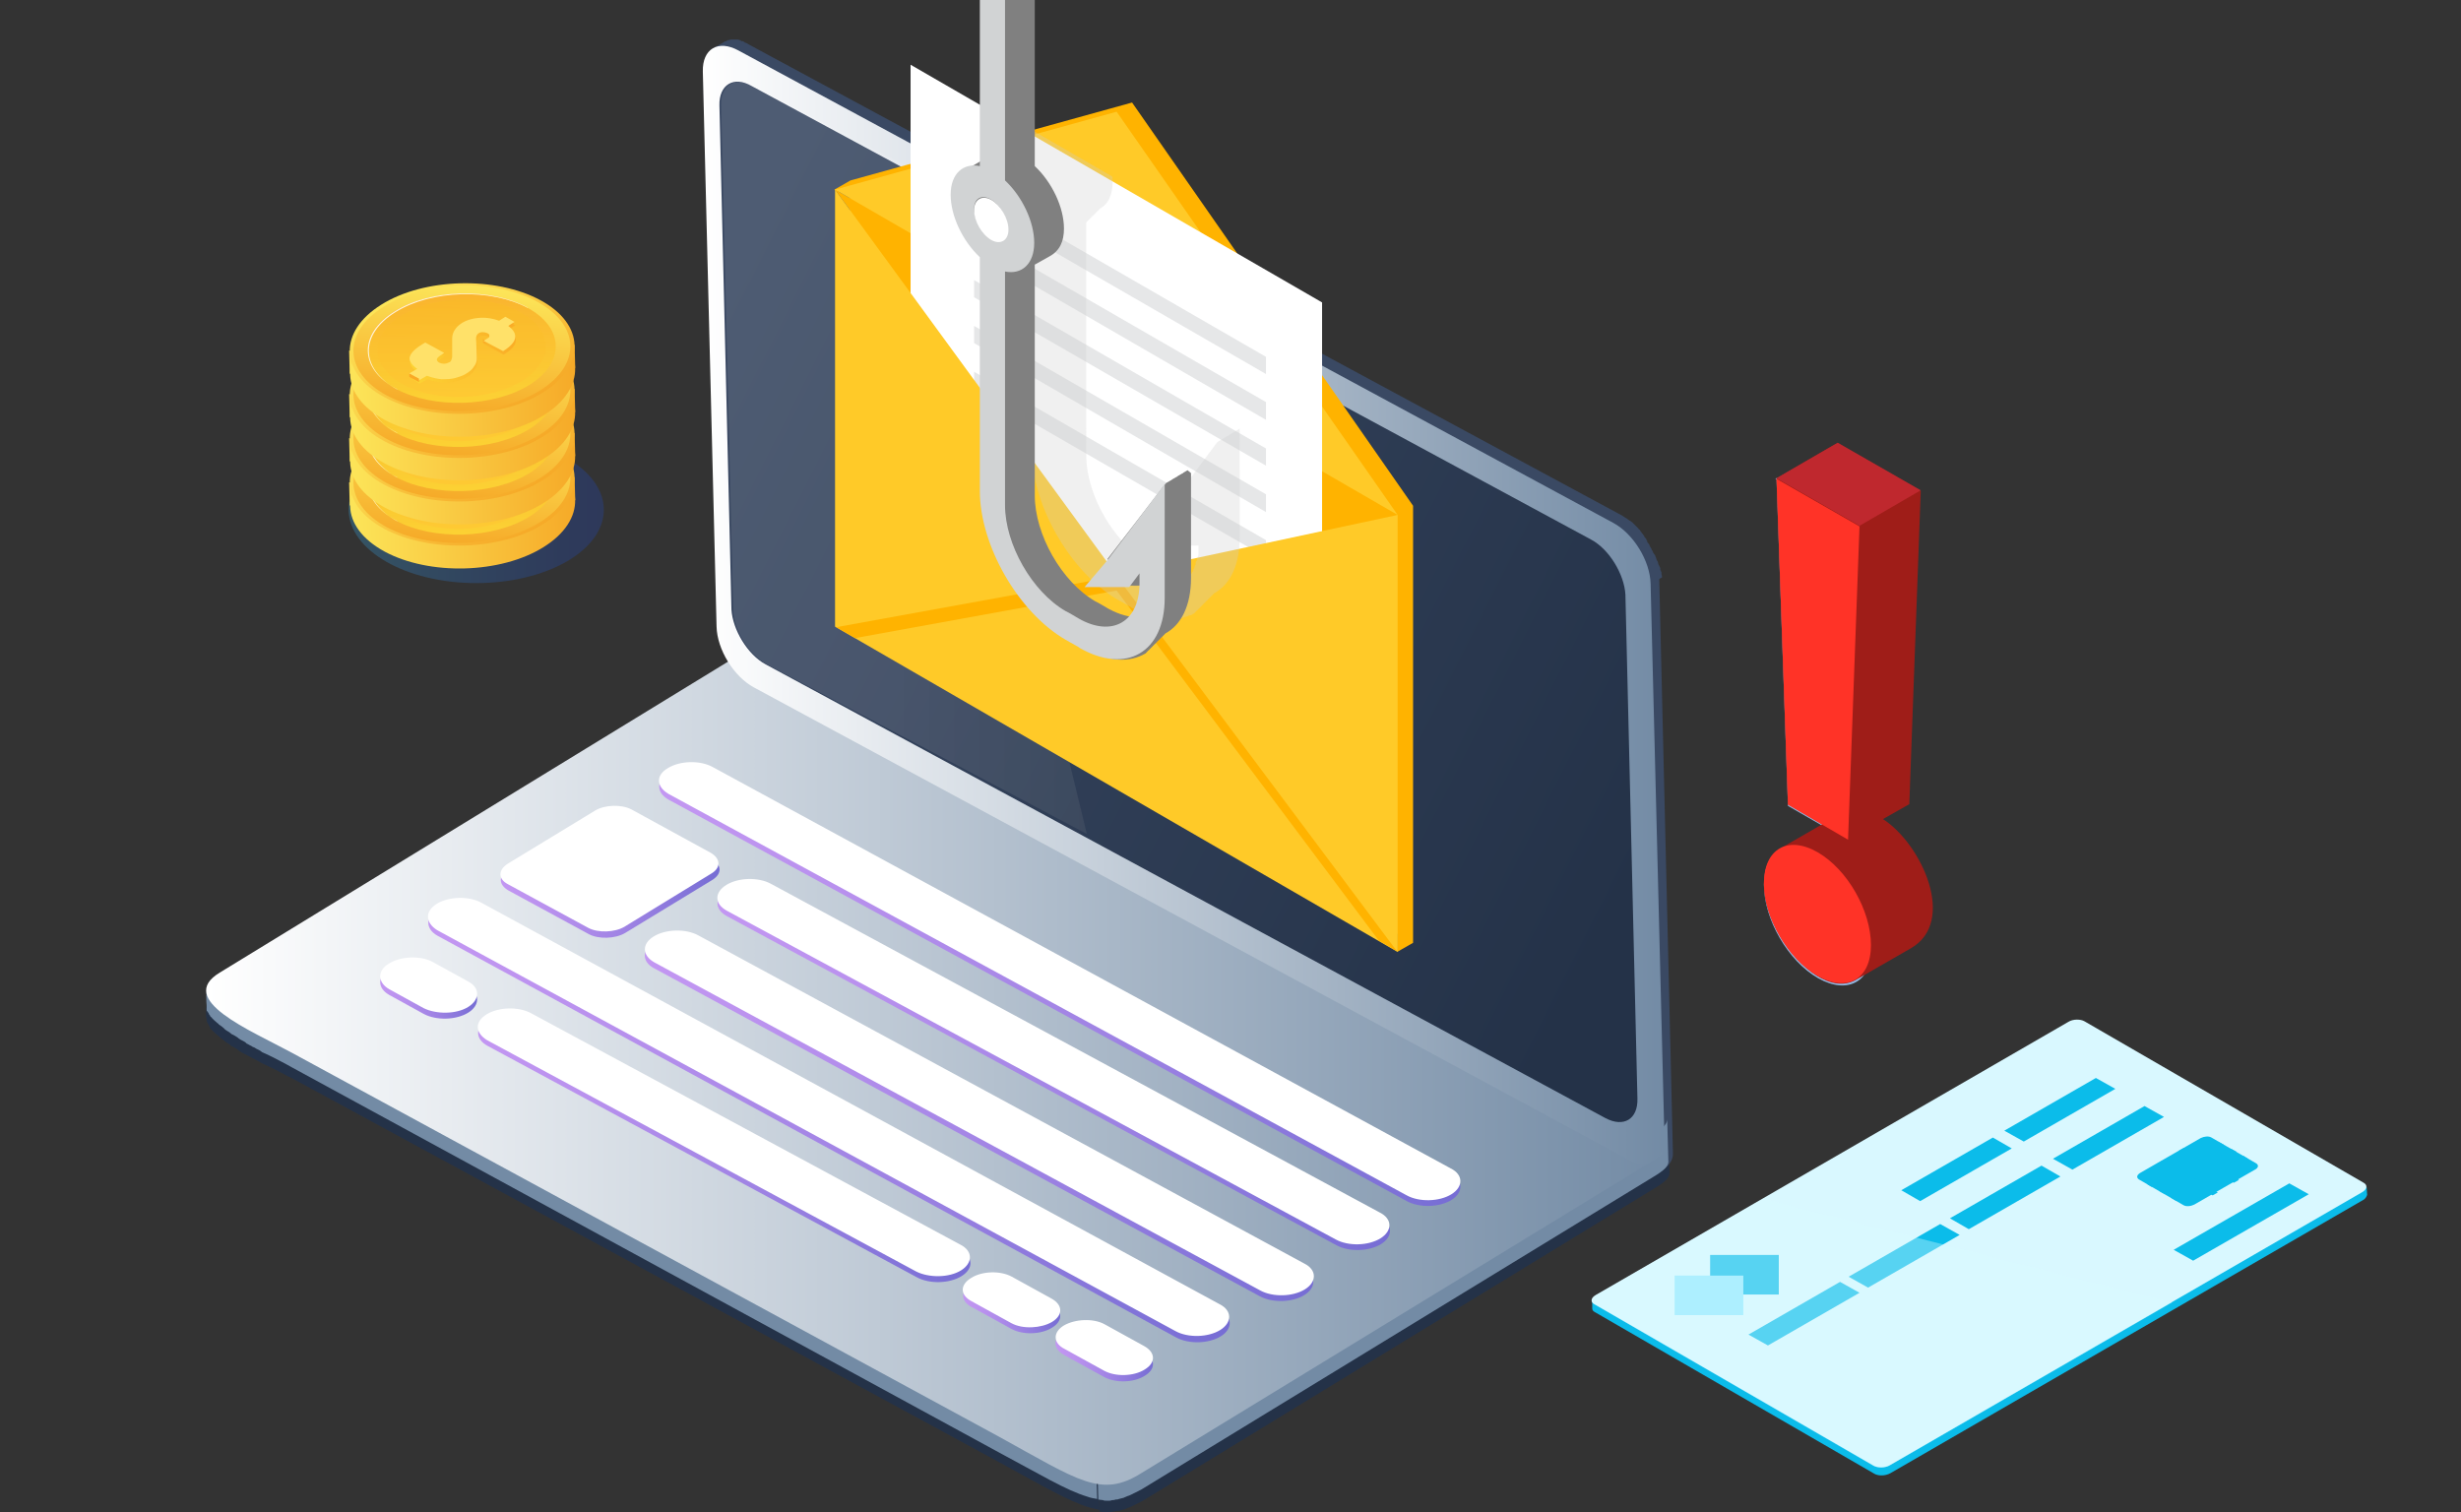
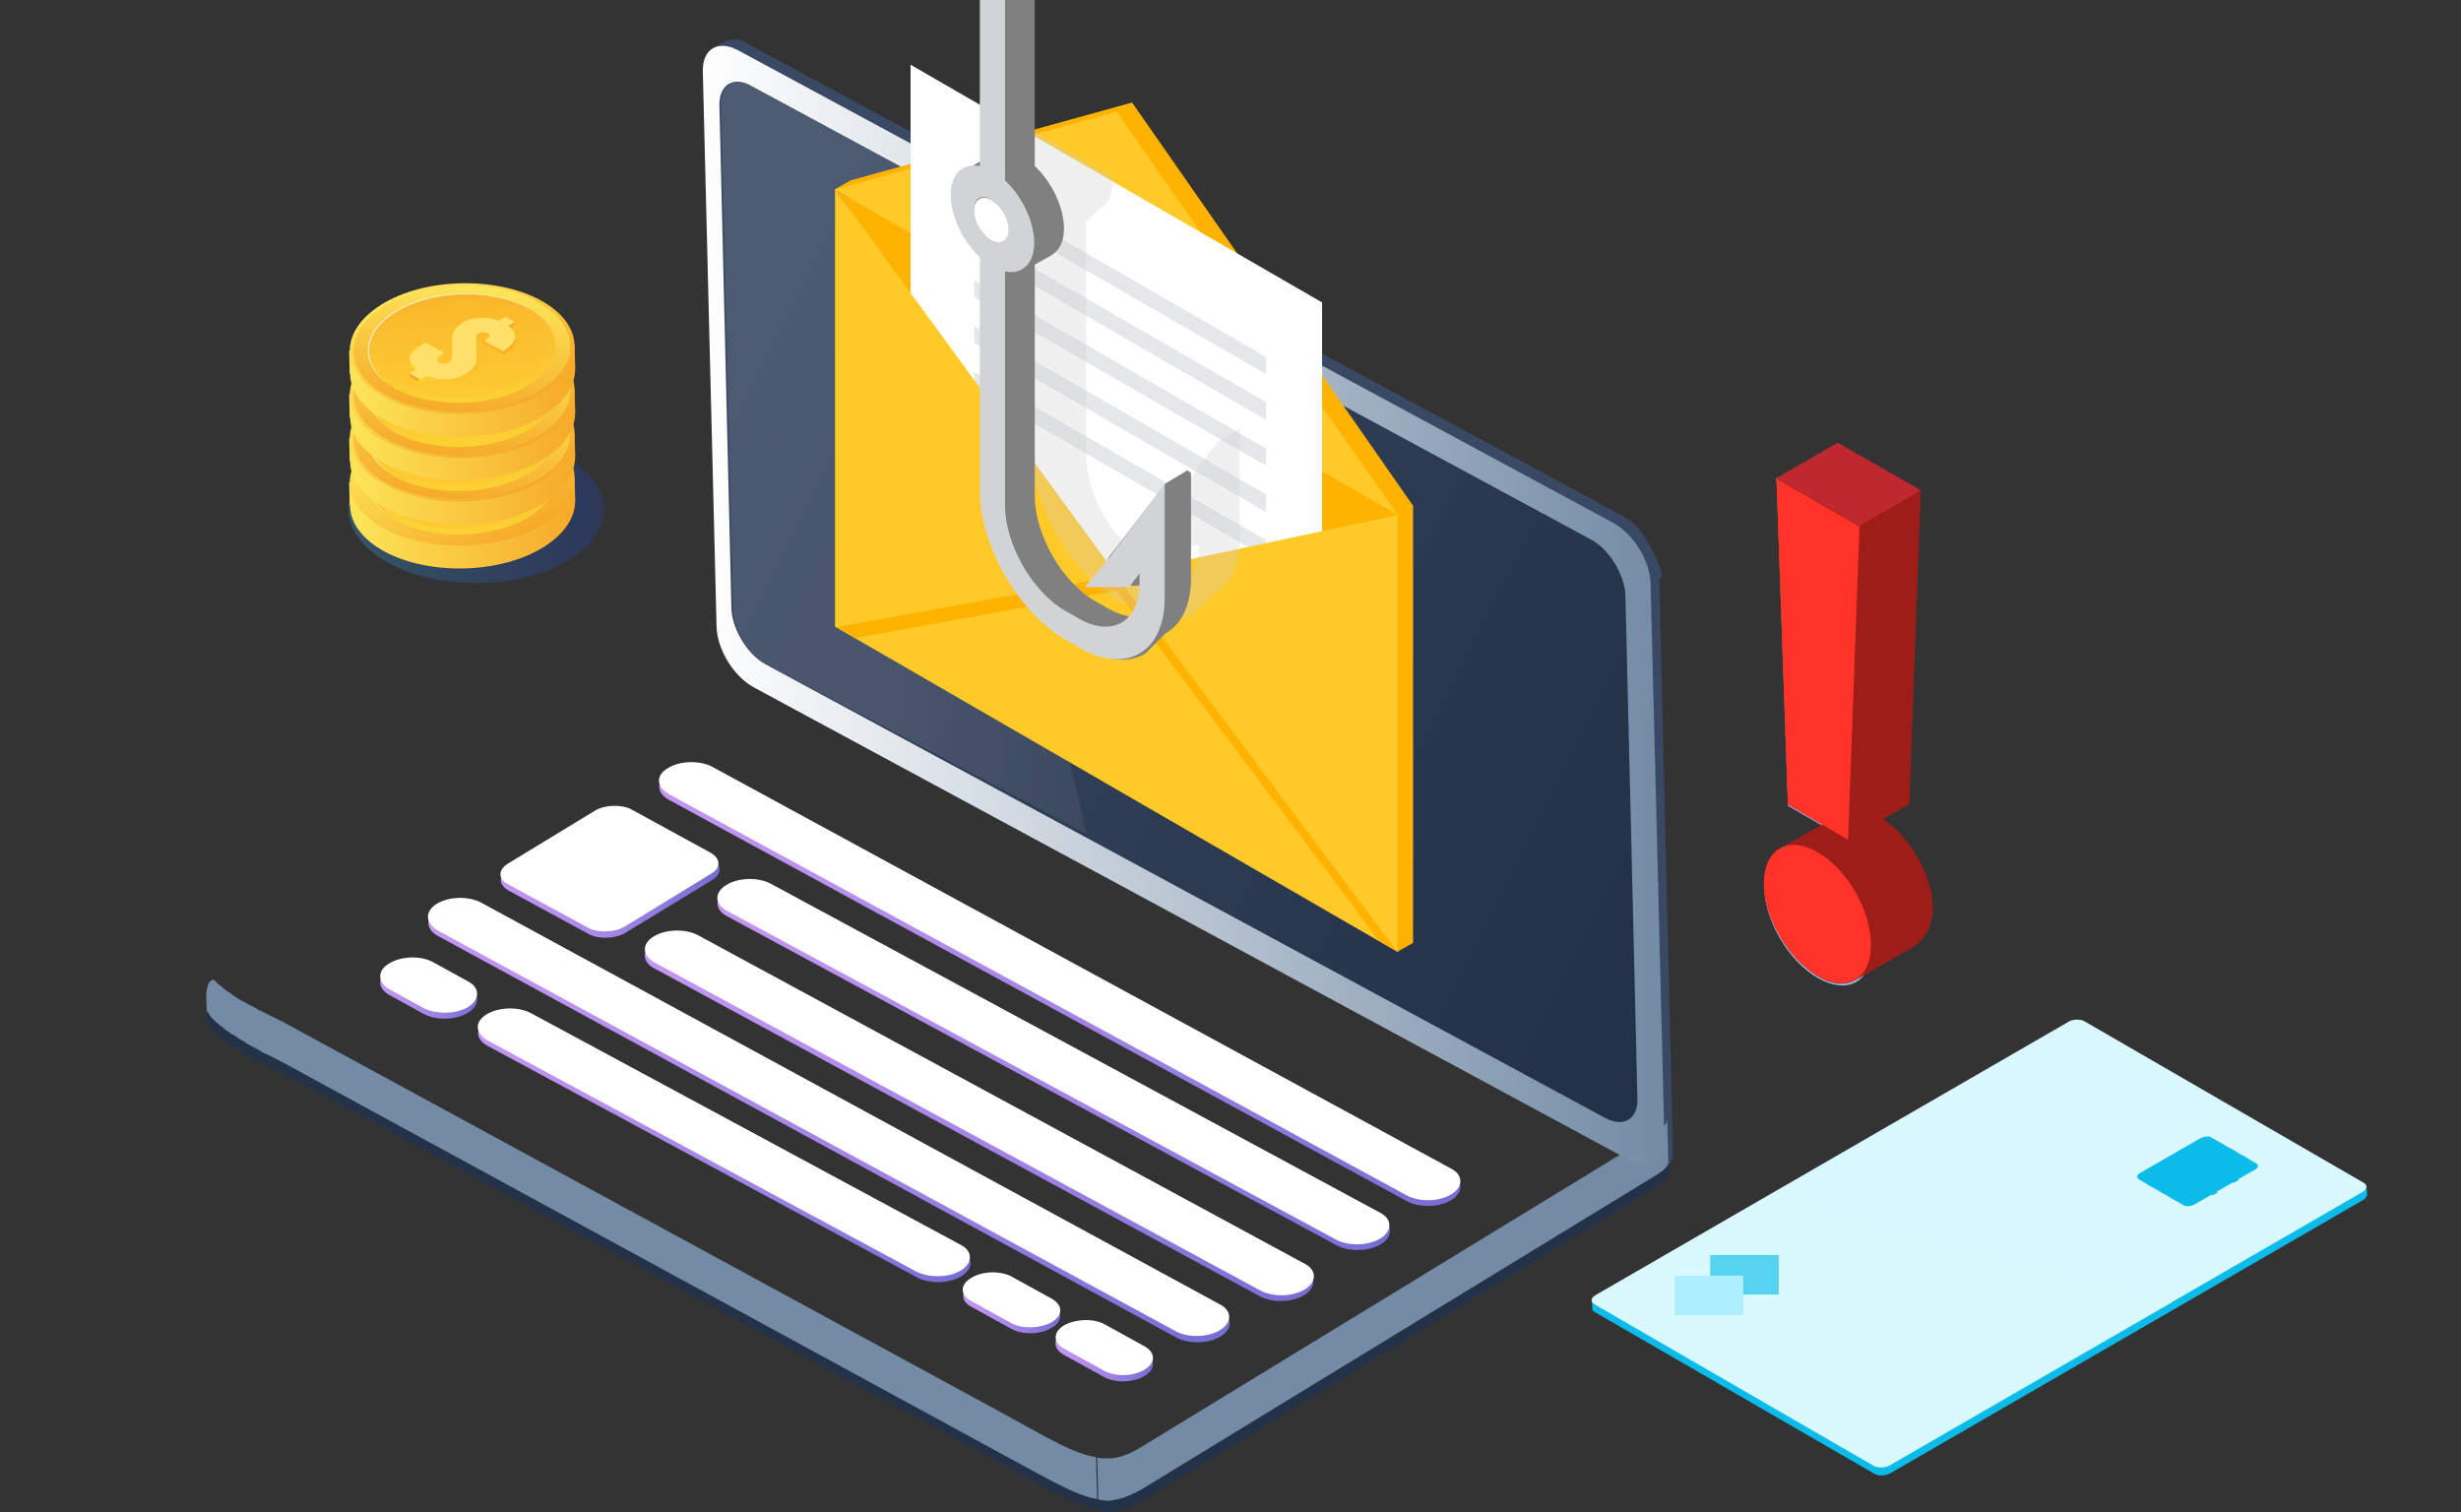
<svg xmlns="http://www.w3.org/2000/svg" width="498" height="306" fill="none">
  <rect width="100%" height="100%" fill="#333333" stroke="none" />
  <g clip-path="url(#clip0_7_8908)">
    <path fill-rule="evenodd" clip-rule="evenodd" d="M359.493 97.016l-.231-.116.231-.116v-.116l.116.116 12.045-6.954 16.793 9.62-12.045 6.955-2.316 63.75-12.277-7.071-2.316-66.068zm19.341 94.582c0-7.071-4.864-15.532-10.886-18.893-6.139-3.478-11.003-.696-11.003 6.375 0 6.954 4.864 15.416 11.003 18.893 6.022 3.361 10.886.695 10.886-6.375z" fill="#91B8E2" />
    <path d="M43.55 200.523l.695.695s.115 0 .115.116c.348.348.695.464 1.043.811l.116.116c.347.348.81.58 1.158.928 0 0 .115 0 .115.116.464.347.927.579 1.39.927.463.348.927.579 1.39.811.116.116.116.116.232.116.694.464 1.505.811 2.2 1.275h.116c.347.232.81.464 1.158.696.927.463 1.737.927 2.548 1.275.347.115.579.347.926.463.116.116.116.116.232.116.347.116.695.348.927.464.115 0 .115.116.115.116.348.116.695.347.927.463l143.146 77.543c8.57 4.637 13.782 7.882 18.067 9.041.695.232 1.39.348 1.969.464l.347 8.461c-.695-.116-1.39-.347-1.969-.463-4.285-1.275-9.612-4.405-18.067-9.041l-143.03-77.659c-.347-.232-.695-.348-1.158-.58-1.506-.811-3.243-1.738-5.096-2.55-.116-.116-.347-.116-.579-.348l-.695-.347c-.231-.116-.463-.348-.695-.348-.115-.116-.231-.116-.347-.232-.347-.116-.58-.348-.927-.463-.115 0-.115-.116-.115-.116h-.116c-.464-.232-.927-.464-1.39-.812l-.116-.116c-.463-.347-.926-.579-1.39-.811-.115 0-.115-.116-.115-.116-.348-.348-.811-.464-1.158-.811-.116 0-.116-.116-.116-.116-.348-.232-.695-.58-1.043-.812l-.115-.115s0-.116-.116-.116c-.232-.116-.348-.348-.58-.464l-.115-.116-.463-.464-.116-.115s0-.116-.116-.116l-.116-.116c-.116-.116-.116-.116-.116-.232-.115-.116-.115-.116-.115-.232s-.116-.116-.116-.116v-.116c-.116-.232-.232-.347-.348-.579v-.116c-.116-.116-.116-.232-.116-.348v-.232c0-.116 0-.232-.115-.347v-.116.116c-.116-5.68 1.737-5.564 1.853-5.332z" fill="#243248" />
    <path d="M223.291 297.307c.232 0 .463 0 .695.116h1.274c.231-.116.463-.116.579-.116.231-.116.463-.116.695-.116.347-.116.579-.116.926-.232.348-.116.811-.347 1.158-.463.811-.348 1.622-.696 2.432-1.275l102.496-62.591c2.548-1.507 4.053-2.55 4.053-3.825.116 2.782.116 5.563.232 8.461.116 1.275-1.506 2.318-4.054 3.825l-102.495 62.591c-.926.464-1.737.927-2.548 1.275-.463.116-.81.348-1.158.464-.347.115-.579.116-.811.231-.231.116-.463.116-.695.116-.231 0-.463.116-.694.116-.232 0-.348 0-.579.116h-1.39c-.348 0-.695-.116-.927-.116l-.347-8.461c.579-.232.811-.232 1.158-.116z" fill="#243248" />
    <path d="M43.318 198.321c.348.231.463.463.695.695l.116.116c.347.232.695.464 1.042.811.116 0 .116.116.116.116.347.348.81.58 1.158.812 0 0 .116 0 .116.116.463.347.926.579 1.39.927.463.348.926.579 1.39.811.115 0 .115.116.231.116.695.464 1.506.811 2.2 1.159 0 0 .116 0 .116.116.348.232.811.464 1.158.58.927.463 1.738.927 2.548 1.275.348.116.58.347.927.463.116.116.116.116.231.116.348.116.695.348.927.464.116 0 .116.116.116.116.347.116.695.347.926.463l143.031 77.775c8.57 4.637 13.781 7.882 18.067 9.041.694.232 1.389.348 1.968.464l.232 8.461c-.695-.116-1.39-.232-1.969-.463-4.285-1.275-9.612-4.521-18.067-9.041L59.185 216.055c-.348-.232-.695-.348-1.043-.58-1.505-.811-3.243-1.738-5.096-2.55-.115-.116-.347-.232-.463-.348l-.695-.347c-.231-.116-.463-.348-.695-.348-.115-.116-.231-.116-.347-.232-.347-.116-.58-.348-.927-.463l-.115-.116-.116-.116c-.463-.348-.927-.464-1.39-.812l-.116-.116c-.463-.347-.926-.579-1.39-.811l-.115-.116c-.348-.348-.811-.463-1.158-.811-.116 0-.116-.116-.116-.116-.348-.348-.695-.58-1.043-.811 0 0-.115 0-.115-.116 0 0 0-.116-.116-.116-.232-.116-.348-.348-.58-.464 0-.116-.115-.116-.115-.116l-.463-.463-.116-.116c0-.116 0-.116-.116-.116l-.116-.116c-.116-.116-.116-.116-.116-.232l-.115-.116c0-.116-.116-.116-.116-.116v-.116c-.116-.232-.232-.347-.348-.579v.116c-.115-.116-.115-.232-.115-.348v-.811c-.464-5.564 1.39-5.332 1.505-5.216z" fill="#738BA5" />
    <path d="M332.619 232.514l-2.779-112.316 5.906-3.594 2.78 116.721c.116 1.97-1.737 3.361-2.78 3.941-1.158.695-.463-2.434-1.389-1.971 1.505-.811-1.622-.579-1.738-2.781z" fill="#3A4963" />
    <path d="M223.062 295.105h1.969c.231 0 .463-.116.579-.116.231 0 .463-.116.695-.116.347-.116.579-.116.81-.232.348-.116.811-.348 1.274-.464.811-.347 1.622-.811 2.432-1.275l102.496-62.591c2.548-1.506 4.053-2.55 4.053-3.825.116 2.782.116 5.564.232 8.462.116 1.275-1.506 2.318-4.054 3.825l-102.495 62.591c-.926.463-1.737.927-2.548 1.275-.463.116-.811.347-1.158.463-.347.116-.579.116-.927.232-.231.116-.463.116-.694.116-.232.116-.464.116-.579.116-.232 0-.348.116-.58.116h-.694c-.232 0-.464 0-.695-.116-.348 0-.695-.116-.927-.116l-.231-8.461c.463 0 .694.116 1.042.116z" fill="#738BA5" />
-     <path d="M44.476 196.814c-9.034 5.447 6.254 11.707 14.592 16.227l143.03 77.659c16.214 8.925 20.731 12.518 28.838 7.418l102.495-62.591c7.181-4.404 6.023-4.984-14.592-16.227l-143.03-77.775c-16.678-9.041-20.731-12.402-28.838-7.418L44.476 196.814z" fill="url(#paint0_linear_7_8908)" />
    <path d="M144.424 12.055c-.116-.116-.348-.116-.463-.116-.116 0-.232-.116-.348-.116-.116 0-.231-.116-.347-.116-.116 0-.232-.116-.348-.116-.116 0 1.043-1.507.927-1.507-.116 0 2.548-1.506 2.548-1.506.116-.116.231-.116.347-.232h.232l.116-.116c.115 0 .115-.116.231-.116h.232c.116-.116.347-.116.463-.116h1.274c.116 0 .116 0 .348.116h.115c.116 0 .116 0 .116.116.116.116.348.116.463.116.116 0 .116.116.232.116l.116.116c.347.116.579.231.926.463l176.617 95.277c.231.116.463.348.695.464.115 0 .115.116.231.116.116.116.348.232.463.348.116.116.116.116.232.116.116.116.347.231.463.347l.232.232.116.116.116.116.463.464.116.116.115.115c.116.116.116.232.348.348.116.116.116.116.116.232l.116.116c.115.116.115.232.231.348l.116.116c.116.115.116.231.232.347.115.116.115.116.115.232 0 0 0 .116.116.116.116.232.348.348.348.58 0 0 0 .115.115.115v.232c.116.116.232.348.348.464.116.116.116.116.116.232s.116.116.116.232c0 .115.115.115.115.231.116.116.232.348.232.464 0 0 0 .116.116.116.116.232.116.464.347.695 0 .116.116.116.116.116 0 .116.116.116.116.232s.116.232.116.348c.115.116.115.232.115.348 0 .115.116.115.116.231s.116.116.116.232c.116.116.116.232.116.348 0 .116.116.232.116.348 0 .116 0 .116.116.116 0 .115 0 .115.115.347.116.116.116.348.116.58 0 .116 0 .116.116.116 0 .116 0 .232.116.347v.232c0 .348.116.464.116.812l-5.907 3.593c0-.348 0-.464-.116-.812v-.347c0-.116-.116-.348-.116-.464-.115-.232-.115-.348-.115-.579 0-.116-.116-.348-.116-.348 0-.116-.116-.232-.116-.348-.116-.116-.116-.348-.116-.464 0-.115-.116-.231-.116-.347-.115-.232-.115-.348-.231-.58 0-.116-.116-.116-.116-.232-.116-.347-.232-.463-.347-.811 0 0 0-.116-.116-.116l-.348-.695c-.116-.116-.116-.116-.116-.232l-.347-.696c-.116 0-.116-.116-.116-.116-.116-.231-.347-.463-.463-.695-.116-.116-.116-.116-.116-.232-.116-.116-.232-.348-.347-.463l-.232-.232c-.116-.116-.232-.348-.347-.348l-.348-.348-.347-.347-.464-.464-.347-.348-.232-.232c-.115-.116-.347-.231-.463-.347l-.231-.232c-.116-.116-.348-.232-.464-.348-.116-.116-.116-.116-.231-.116-.232-.116-.464-.348-.695-.463l-176.848-95.51c-.348-.115-.579-.347-.927-.463h-.347z" fill="#3A4963" />
    <path d="M149.402 10.2c-4.053-2.202-7.296-.347-7.18 4.289l2.779 112.316c.116 4.636 3.475 10.084 7.528 12.286l177.08 95.625c4.053 2.202 7.296-.463 7.18-5.1l-2.779-111.504c-.116-4.637-3.475-10.084-7.528-12.287L149.402 10.2z" fill="url(#paint1_linear_7_8908)" />
    <path d="M152.067 17.387l169.899 91.8c3.706 1.97 6.717 7.07 6.949 11.127l2.432 102c.116 4.173-2.78 5.911-6.486 3.941l-169.899-91.8c-3.706-1.971-6.717-7.071-6.949-11.127l-2.432-102c-.115-4.173 2.896-6.028 6.486-3.941z" fill="url(#paint2_linear_7_8908)" />
    <path d="M215.301 269.489c2.201-1.391 5.907-1.507 8.223-.232l7.991 4.405c2.316 1.275 2.432 3.361.116 4.752-2.201 1.391-5.907 1.507-8.223.232l-7.991-4.405c-2.432-1.275-2.432-3.477-.116-4.752z" fill="url(#paint3_linear_7_8908)" />
    <path d="M196.538 259.753c2.201-1.391 5.907-1.507 8.223-.232l7.991 4.404c2.317 1.275 2.433 3.362.116 4.753-2.2 1.391-5.906 1.506-8.223.231l-7.991-4.404c-2.316-1.159-2.316-3.361-.116-4.752z" fill="url(#paint4_linear_7_8908)" />
    <path d="M102.847 176.066l17.719-10.779c1.969-1.159 5.212-1.275 7.296-.232l16.214 8.809c1.969 1.159 2.085 2.898.116 4.173l-17.719 10.779c-1.969 1.159-5.328 1.275-7.297.232l-16.214-8.809c-2.084-1.159-2.2-3.014-.115-4.173z" fill="url(#paint5_linear_7_8908)" />
    <path d="M135.158 156.593c2.432-1.507 6.485-1.623 9.033-.232l149.4 81.253c2.548 1.275 2.548 3.709.116 5.216-2.432 1.506-6.485 1.622-9.033.231l-149.4-81.252c-2.432-1.391-2.548-3.709-.116-5.216z" fill="url(#paint6_linear_7_8908)" />
    <path d="M88.486 184.18c2.432-1.507 6.485-1.623 9.033-.232l149.4 81.252c2.548 1.275 2.548 3.709.116 5.216-2.432 1.507-6.486 1.623-9.034.232l-149.4-81.252c-2.547-1.391-2.547-3.825-.115-5.216z" fill="url(#paint7_linear_7_8908)" />
    <path d="M147.088 180.239c2.432-1.507 6.486-1.623 9.034-.232l123.226 66.532c2.548 1.275 2.548 3.709.115 5.216-2.432 1.506-6.485 1.622-9.033.231l-123.226-66.531c-2.664-1.391-2.664-3.709-.116-5.216z" fill="url(#paint8_linear_7_8908)" />
    <path d="M98.56 206.434c2.432-1.507 6.485-1.623 9.033-.232l86.861 46.827c2.548 1.391 2.548 3.71.116 5.216-2.432 1.507-6.486 1.623-9.034.232l-86.86-46.827c-2.548-1.391-2.548-3.709-.116-5.216z" fill="url(#paint9_linear_7_8908)" />
    <path d="M132.261 190.671c2.432-1.507 6.486-1.507 9.034-.232l122.531 66.416c2.548 1.275 2.548 3.709.116 5.216-2.432 1.506-6.486 1.622-9.034.231l-122.647-66.415c-2.316-1.275-2.432-3.594 0-5.216z" fill="url(#paint10_linear_7_8908)" />
    <path d="M78.758 196.118c2.432-1.507 6.485-1.623 8.917-.232l6.95 3.825c2.547 1.275 2.547 3.709.115 5.216-2.432 1.507-6.486 1.623-9.033.232l-6.95-3.825c-2.431-1.391-2.431-3.709 0-5.216z" fill="url(#paint11_linear_7_8908)" />
    <path d="M215.301 268.214c2.201-1.275 5.907-1.507 8.223-.232l7.991 4.405c2.317 1.275 2.433 3.361.116 4.752-2.2 1.391-5.906 1.507-8.223.232l-7.991-4.405c-2.316-1.159-2.432-3.361-.116-4.752zm-18.762-9.62c2.201-1.391 5.907-1.507 8.223-.232l7.991 4.404c2.317 1.275 2.432 3.362.116 4.753-2.2 1.275-5.906 1.506-8.223.231l-7.991-4.404c-2.432-1.275-2.432-3.362-.116-4.752zm-93.807-83.803l17.72-10.78c1.968-1.159 5.211-1.275 7.296-.231l16.098 8.809c1.969 1.159 2.085 3.013.116 4.172l-17.604 10.78c-1.969 1.159-5.327 1.275-7.296.232l-16.214-8.809c-2.085-1.044-2.085-2.898-.116-4.173zm32.425-19.357c2.433-1.507 6.486-1.623 9.034-.232l149.4 81.252c2.548 1.275 2.548 3.71.116 5.216-2.432 1.507-6.486 1.623-9.034.232l-149.4-81.252c-2.548-1.507-2.548-3.825-.116-5.216zm-46.788 27.471c2.432-1.507 6.485-1.623 9.033-.232l149.4 81.252c2.548 1.275 2.548 3.709.116 5.216-2.432 1.507-6.486 1.623-9.033.232l-149.4-81.136c-2.433-1.507-2.548-3.825-.116-5.332zm58.601-3.825c2.432-1.507 6.486-1.623 9.033-.232L279.23 245.38c2.547 1.275 2.547 3.709.115 5.215-2.432 1.507-6.485 1.623-9.033.232l-123.226-66.532c-2.548-1.39-2.548-3.709-.116-5.215zm-48.523 26.195c2.432-1.507 6.485-1.622 9.033-.232l86.861 46.828c2.548 1.275 2.548 3.709.116 5.216-2.432 1.506-6.486 1.506-9.034.231l-86.86-46.827c-2.432-1.507-2.548-3.709-.116-5.216zm33.816-15.763c2.432-1.507 6.486-1.623 9.034-.232l122.647 66.416c2.548 1.275 2.548 3.709.116 5.216-2.433 1.506-6.486 1.622-9.034.231l-122.647-66.415c-2.432-1.391-2.548-3.71-.116-5.216zm-53.505 5.447c2.432-1.506 6.485-1.622 8.917-.231l6.95 3.825c2.547 1.275 2.547 3.709.115 5.215-2.432 1.507-6.486 1.507-9.033.232l-6.95-3.825c-2.431-1.391-2.431-3.825 0-5.216z" fill="#fff" />
    <path opacity=".1" d="M152.415 17.387l35.207 18.429 32.312 132.948-64.74-34.309c-3.706-1.971-6.717-6.955-6.833-11.128l-2.432-102c-.116-4.172 2.78-5.911 6.486-3.94z" fill="url(#paint12_linear_7_8908)" />
    <path d="M229.083 20.748l-56.981 15.764-3.243 1.854.464.464 2.663-.696v86.816l110.718 63.982v3.709l3.243-1.854v-88.439l-56.864-81.6z" fill="#FFB300" />
    <path d="M168.977 38.366l56.98 78.123 56.865-12.286-113.845-65.837z" fill="#FFB300" />
    <path d="M282.822 104.203l-56.865-81.6-56.98 15.763 113.845 65.837z" fill="#FFCA28" />
    <path d="M267.532 157.404l-83.27-48.102V13.098l83.27 48.102v96.204z" fill="#fff" />
    <path d="M256.182 112.78l-59.065-34.078v-3.477l59.065 34.077v3.478zm0-37.091l-59.065-34.077v-3.478l59.065 34.078v3.477zm0 9.273l-59.065-34.194v-3.477l59.065 34.077v3.594zm0 9.272l-59.065-34.077V56.68l59.065 34.077v3.477zm0 9.389L197.117 69.43v-3.477l59.065 34.077v3.593z" fill="#E6E7E8" />
    <path d="M282.822 192.641l-113.845-65.836V38.366l56.98 78.007 56.865-12.17v88.438z" fill="#FFCA28" />
    <path d="M225.956 116.604l-56.749 10.316 3.822 2.203 52.927-9.621 53.043 70.821 3.706 2.202-56.749-75.921z" fill="#FFB300" />
    <path opacity=".3" d="M205.342 25.964a.907.907 0 00-.463.463l-.116.116a1.6 1.6 0 00-.347.464c0 .116-.116.116-.116.116-.232.348-.463.811-.695 1.275 0 .116 0 .116-.116.116-.116.232-.116.347-.231.695 0 .116 0 .116-.116.232-.116.232-.116.464-.116.695v.232c0 .348-.116.58-.116.928 0 4.288 2.432 9.388 5.907 12.634v47.29c0 11.012 7.759 24.573 17.372 30.137l2.663 1.507.116.116c1.506.811 2.896 1.506 4.285 1.854.232.116.464.116.811.232h.116c.232.116.463.116.811.116h.115c.232.116.464.116.811.116h.116c.232 0 .463 0 .695.116h.695c.231 0 .463-.116.695-.116.231 0 .463-.116.694-.116.232-.116.464-.116.695-.232.232-.116.464-.116.695-.232h.116c.232-.116.348-.232.579-.232h.116c.232-.116.347-.231.579-.347.116 0 .116-.116.116-.116.116 0 .116-.116.116-.116l.115-.116c.116 0 .116-.116.116-.116l.116-.116c.116 0 .116-.116.116-.116.116 0 .116-.116.116-.116.116 0 .116-.116.116-.116.115 0 .115-.116.115-.116.116 0 .116-.115.116-.115.116 0 .116-.116.116-.116.116 0 .116-.116.116-.116.116 0 .116-.116.116-.116.115 0 .115-.116.115-.116.116 0 .116-.116.116-.116.116 0 .116-.116.116-.116.116 0 .116-.116.116-.116l.116-.116c.115 0 .115-.116.115-.116.116 0 .116-.116.116-.116.116 0 .116-.115.116-.115.116 0 .116-.116.116-.116.116 0 .116-.116.116-.116.116 0 .116-.116.116-.116.115 0 .115-.116.115-.116l.116-.116c.116 0 .116-.116.116-.116l.116-.116c.116 0 .116-.116.116-.116l.115-.116c.116 0 .116-.116.116-.116.116 0 .116-.115.116-.115.116 0 .116-.116.116-.116.116 0 .116-.116.116-.116.116 0 .116-.116.116-.116 3.242-1.739 5.211-5.68 5.211-11.243V86.7l-.116.116-.81.464-.116.115-.232.116-.811.464-.115.116-.232.116-.811.464-.115.115-.232.116-.811.464-.116.116-.115.116-11.466 15.416-4.633 5.447h9.034l.116-.116.116.116.115-.116.116.116.116-.116.116.116.116-.116.115.116.116-.116.116.116.116-.116.116.116.116-.116.115.116.116-.116.116.116.116-.116.116.116.115-.116.116.116.116-.116.116.116.116-.116.115.116.116-.116.116.116.116-.116.116.116.116-.116v1.739c0 .116 0 .348-.116.464 0 .116 0 .232-.116.347 0 .116-.116.348-.116.464 0 .116 0 .232-.116.232-.116.232-.116.464-.116.695 0 .116 0 .116-.115.116-.116.232-.116.348-.116.464 0 .116-.116.116-.116.232-.116.116-.116.232-.116.347 0 .116-.116.116-.116.232-.115.116-.115.232-.231.348 0 .116-.116.116-.116.232a1.598 1.598 0 01-.347.463c-1.738.116-3.707-.463-5.907-1.622 0 0-2.316-1.391-2.664-1.507-6.833-3.941-12.276-13.561-12.276-21.443V44.973c.116 0 .116-.116.116-.116l.116-.116c.115 0 .115-.116.115-.116.116 0 .116-.116.116-.116.116 0 .116-.116.116-.116.116 0 .116-.116.116-.116l.116-.116c.116 0 .116-.116.116-.116l.115-.115c.116 0 .116-.116.116-.116l.116-.116c.116 0 .116-.116.116-.116.116 0 .116-.116.116-.116.115 0 .115-.116.115-.116.116 0 .116-.116.116-.116.116 0 .116-.116.116-.116.116 0 .116-.116.116-.116.116 0 .116-.116.116-.116.115 0 .115-.116.115-.116.116 0 .116-.115.116-.115.116 0 .116-.116.116-.116.116 0 .116-.116.116-.116l.116-.116c.116 0 .116-.116.116-.116 1.621-.811 2.547-2.782 2.547-5.448 0-.348 0-.811-.115-1.043l-19.225-11.127c-.232 1.159-.348 1.275-.464 1.39z" fill="#CCC" />
    <path d="M240.316 95.161l-.81.464-.116.116-.232.116-.811.463-.115.116-.232.116-.811.464-.115.116-.232.116-.811.463-.116.116-.115.116-11.698 15.184 4.285 5.448.116-.116.116.116.116-.116.116.116.116-.116.115.116.116-.116.116.116.116-.116.116.116.115-.116.116.116.116-.116.116.116.116-.116.115.116.116-.116.116.116.116-.116.116.116.116-.116.115.116.116-.116.116.116.116-.116.116.116.115-.116.116.116.116-.116v.464c0 2.434-.579 4.52-1.506 5.911-1.737.116-3.706-.464-5.906-1.623 0 0-2.316-1.391-2.664-1.507-6.833-3.94-12.276-13.561-12.276-21.443V53.55l2.895-1.623c2.201-1.159 3.011-3.13 3.011-5.68 0-4.288-2.432-9.388-5.906-12.633v-229.385h-10.076V32.107s-3.243 1.854-3.358 1.97c-4.633 2.434-2.78 12.287 3.358 18.082v47.29c0 11.012 7.76 24.574 17.372 30.137l2.664 1.507.116.116c4.748 2.782 9.149 2.898 12.276 1.043.116 0 .116-.116.116-.116.116 0 .116-.116.116-.116.116 0 .116-.116.116-.116.115 0 .115-.115.115-.115l.116-.116c.116 0 .116-.116.116-.116.116 0 .116-.116.116-.116.116 0 .116-.116.116-.116.115 0 .115-.116.115-.116.116 0 .116-.116.116-.116.116 0 .116-.116.116-.116.116 0 .116-.116.116-.116.116 0 .116-.116.116-.116l.115-.116c.116 0 .116-.115.116-.115l.116-.116c.116 0 .116-.116.116-.116.116 0 .116-.116.116-.116.116 0 .116-.116.116-.116.115 0 .115-.116.115-.116.116 0 .116-.116.116-.116l.116-.116c.116 0 .116-.116.116-.116.116 0 .116-.116.116-.116.115 0 .115-.116.115-.116.116 0 .116-.115.116-.115.116 0 .116-.116.116-.116l.116-.116c.116 0 .116-.116.116-.116.115 0 .115-.116.115-.116.116 0 .116-.116.116-.116.116 0 .116-.116.116-.116.116 0 .116-.116.116-.116.116 0 .116-.116.116-.116.116 0 .116-.116.116-.116 3.242-1.738 5.211-5.679 5.211-11.243V95.741l-.695-.58z" fill="gray" />
    <path d="M224.104 113.359l-4.632 5.448h9.033l2.085-2.782v1.971c0 7.881-5.559 11.011-12.277 7.186 0 0-2.316-1.391-2.663-1.507-6.833-3.941-12.277-13.561-12.277-21.443V54.941c3.359.695 5.907-1.507 5.907-5.795 0-4.289-2.432-9.39-5.907-12.635v-232.397h-5.095v229.5c-3.359-.696-5.907 1.507-5.907 5.795 0 4.289 2.432 9.389 5.907 12.634v47.291c0 11.012 7.759 24.573 17.372 30.137l2.663 1.506.116.116c9.497 5.448 17.257.928 17.257-10.084V97.943l-11.582 15.416zm-23.626-65.257c-1.853-1.043-3.359-3.709-3.359-5.795 0-2.202 1.506-3.014 3.359-1.97 1.853 1.043 3.359 3.709 3.359 5.795.115 2.202-1.506 3.13-3.359 1.97z" fill="#D1D3D4" />
    <path d="M204.066 46.48c0 2.202-1.621 3.13-3.474 2.086-1.969-1.159-3.475-3.825-3.475-6.027s1.622-3.13 3.475-2.087c1.853 1.044 3.474 3.71 3.474 6.028z" fill="#fff" />
    <path opacity=".24" d="M96.362 117.995c14.245 0 25.826-6.606 25.826-14.836s-11.581-14.836-25.826-14.836c-14.245 0-25.827 6.607-25.827 14.836.116 8.23 11.582 14.836 25.827 14.836z" fill="url(#paint13_linear_7_8908)" />
    <path d="M70.648 97.596l.116 4.636 2.432 1.855-.231-6.028-2.317-.463z" fill="url(#paint14_linear_7_8908)" />
    <path d="M116.28 96.552l.116 4.637-2.895 2.781-.579-6.954 3.358-.464z" fill="url(#paint15_linear_7_8908)" />
    <path d="M109.449 92.032c-9.033-4.868-23.51-4.52-32.196.927-8.686 5.448-8.57 13.677.579 18.662 9.033 4.868 23.51 4.52 32.196-.928 8.686-5.447 8.455-13.793-.579-18.661z" fill="url(#paint16_linear_7_8908)" />
    <path d="M109.332 87.396c9.034 4.868 9.266 13.213.579 18.661-8.686 5.448-23.162 5.795-32.196.927-9.033-4.868-9.265-13.213-.579-18.661 8.686-5.448 23.163-5.795 32.196-.927z" fill="url(#paint17_linear_7_8908)" />
-     <path d="M108.752 87.743c8.686 4.753 8.918 12.75.464 17.966-8.455 5.216-22.352 5.564-31.038.927-8.686-4.752-8.918-12.75-.464-17.965 8.339-5.216 22.352-5.68 31.038-.928z" fill="url(#paint18_linear_7_8908)" />
    <path opacity=".82" d="M106.667 88.903c7.528 4.056 7.759 11.127.463 15.647-7.296 4.521-19.457 4.869-26.985.812-7.528-4.057-7.76-11.128-.463-15.648 7.296-4.52 19.457-4.868 26.985-.811z" fill="url(#paint19_linear_7_8908)" />
    <path opacity=".82" d="M80.03 89.946c7.297-4.52 19.225-4.868 26.869-.927 0 0-.116 0-.116-.116-7.528-4.057-19.688-3.825-26.984.811-7.297 4.52-7.18 11.591.463 15.648 0 0 .116 0 .116.116-7.528-4.173-7.644-11.012-.348-15.532z" fill="#fff" />
-     <path opacity=".59" d="M105.28 89.83c6.717 3.709 6.948 9.852.347 13.909-6.601 4.057-17.372 4.405-24.09.695-6.717-3.709-6.948-9.852-.347-13.909 6.486-4.056 17.372-4.288 24.09-.695z" fill="url(#paint20_linear_7_8908)" />
+     <path opacity=".59" d="M105.28 89.83c6.717 3.709 6.948 9.852.347 13.909-6.601 4.057-17.372 4.405-24.09.695-6.717-3.709-6.948-9.852-.347-13.909 6.486-4.056 17.372-4.288 24.09-.695" fill="url(#paint20_linear_7_8908)" />
    <path opacity=".82" d="M97.75 95.277v.696l1.158.463-.231-.927-.927-.232z" fill="#FAA925" />
    <path d="M103.89 91.568v.696l-.811.464-.579-.348 1.39-.812z" fill="#FAA925" />
    <path opacity=".82" d="M82.926 103.043l1.621-.927c-1.158-.811-1.737-1.739-1.505-2.434.231-.811 1.042-1.623 2.547-2.55l.58-.348 3.821 2.087-.463.347c-1.158.696-1.274 1.159-.579 1.623.348.116.58.232 1.042.232.348 0 .695-.116 1.159-.348.231-.116.347-.463.463-1.043v-3.593c0-1.275.579-2.318 1.969-3.246.926-.58 2.084-.927 3.474-1.043 1.39-.116 2.78.116 4.054.58l1.274-.812 1.853 1.044-1.274.58c1.042.81 1.505 1.506 1.389 2.433-.115.811-.926 1.739-2.432 2.666l-3.937-2.086.926-.58c.232-.116.232-.348.232-.463 0-.232-.116-.348-.348-.464a2.18 2.18 0 00-.926-.232c-.348 0-.58 0-.927.232-.347.232-.579.695-.463 1.507l.116 3.477c0 .58-.116 1.159-.58 1.739-.347.579-.926 1.043-1.505 1.391-.695.463-1.505.695-2.316.927-.927.232-1.737.232-2.78.232a11.744 11.744 0 01-2.895-.696l-1.621.927-1.97-1.159z" fill="url(#paint21_linear_7_8908)" />
    <path d="M82.813 102.232l1.62-.927c-1.157-.812-1.736-1.74-1.505-2.434.232-.812 1.043-1.623 2.548-2.55l.58-.348 3.705 2.086-.463.348c-1.158.695-1.274 1.159-.579 1.623.348.115.58.231 1.042.231.348 0 .695-.116 1.159-.347.231-.116.347-.464.463-1.043v-3.594c0-1.275.579-2.318 1.969-3.245.926-.58 2.084-.927 3.474-1.043 1.39-.116 2.78.116 4.053.58l1.274-.812 1.853 1.043-1.274.811c1.043.812 1.506 1.507 1.39 2.434-.116.812-.926 1.74-2.432 2.666l-3.938-2.086.927-.58c.232-.115.232-.347.232-.463 0-.232-.116-.348-.348-.464a2.18 2.18 0 00-.926-.232c-.348 0-.58 0-.927.232-.347.232-.579.696-.463 1.507l.116 3.477c0 .58-.116 1.159-.58 1.739-.463.579-.926 1.043-1.505 1.391-.695.463-1.506.695-2.316.927-.927.232-1.737.232-2.78.232a11.744 11.744 0 01-2.895-.696l-1.622.928-1.853-1.391z" fill="#FFE169" />
-     <path d="M84.781 103.275v.696l-1.969-1.044v-.695l1.97 1.043z" fill="#FAA925" />
    <path d="M70.648 88.67l.116 4.637 2.432 1.854-.231-6.027-2.317-.464z" fill="url(#paint22_linear_7_8908)" />
    <path d="M116.28 87.627l.116 4.637-2.895 2.782-.579-6.955 3.358-.464z" fill="url(#paint23_linear_7_8908)" />
    <path d="M109.449 83.107c-9.033-4.868-23.51-4.52-32.196.927-8.686 5.448-8.57 13.678.579 18.662 9.033 4.868 23.51 4.52 32.196-.928 8.686-5.447 8.455-13.793-.579-18.66z" fill="url(#paint24_linear_7_8908)" />
    <path d="M109.332 78.47c9.034 4.869 9.266 13.214.579 18.662-8.686 5.448-23.162 5.795-32.196.927-9.033-4.868-9.265-13.214-.579-18.661 8.686-5.332 23.163-5.796 32.196-.928z" fill="url(#paint25_linear_7_8908)" />
    <path d="M108.752 78.819c8.686 4.752 8.918 12.75.464 17.965-8.455 5.216-22.352 5.564-31.038.928-8.686-4.753-8.918-12.75-.464-17.966 8.339-5.216 22.352-5.68 31.038-.927z" fill="url(#paint26_linear_7_8908)" />
    <path opacity=".82" d="M106.667 80.093c7.528 4.057 7.759 11.127.463 15.648-7.296 4.52-19.457 4.868-26.985.811-7.528-4.057-7.76-11.127-.463-15.648 7.296-4.636 19.457-4.984 26.985-.81z" fill="url(#paint27_linear_7_8908)" />
    <path opacity=".82" d="M80.03 81.02c7.297-4.52 19.225-4.867 26.869-.81 0 0-.116 0-.116-.116-7.528-4.057-19.688-3.825-26.984.81-7.297 4.521-7.18 11.592.463 15.649 0 0 .116 0 .116.115-7.528-4.288-7.644-11.127-.348-15.647z" fill="#fff" />
    <path opacity=".59" d="M105.28 80.905c6.717 3.709 6.948 9.852.347 13.909-6.601 4.057-17.372 4.404-24.09.695C74.82 91.8 74.59 85.657 81.19 81.6c6.486-3.94 17.372-4.288 24.09-.695z" fill="url(#paint28_linear_7_8908)" />
    <path opacity=".82" d="M97.75 86.353v.695l1.158.464-.231-.928-.927-.231z" fill="#FAA925" />
    <path d="M103.89 82.644v.695l-.811.464-.579-.348 1.39-.811z" fill="#FAA925" />
    <path opacity=".82" d="M82.926 94.119l1.621-.928c-1.158-.811-1.737-1.738-1.505-2.434.231-.811 1.042-1.623 2.547-2.55l.58-.347 3.821 2.086-.463.348c-1.158.695-1.274 1.159-.579 1.622.348.116.58.232 1.042.232.348 0 .695-.116 1.159-.348.231-.115.347-.463.463-1.043v-3.593c0-1.275.579-2.318 1.969-3.245.926-.58 2.084-.928 3.474-1.044 1.39-.115 2.78.116 4.054.58l1.274-.811 1.853 1.043-1.274.811c1.042.811 1.505 1.507 1.389 2.434-.115.927-.926 1.739-2.432 2.666l-3.937-2.086.926-.58c.232-.116.232-.347.232-.463 0-.232-.116-.348-.348-.464a2.18 2.18 0 00-.926-.232c-.348 0-.58 0-.927.232-.347.232-.579.695-.463 1.507l.116 3.477c0 .58-.116 1.16-.58 1.739-.347.58-.926 1.043-1.505 1.39-.695.464-1.505.696-2.316.928-.927.232-1.737.232-2.78.232a11.752 11.752 0 01-2.895-.696l-1.621.928-1.97-1.391z" fill="url(#paint29_linear_7_8908)" />
    <path d="M82.813 93.307l1.62-.927c-1.157-.812-1.736-1.739-1.505-2.434.232-.812 1.043-1.623 2.548-2.55l.58-.348 3.821 2.086-.463.348c-1.158.695-1.274 1.16-.58 1.623.348.116.58.232 1.043.232.348 0 .695-.116 1.158-.348.232-.116.348-.464.464-1.043v-3.593c0-1.275.579-2.319 1.968-3.246.927-.58 2.085-.927 3.475-1.043 1.39-.116 2.78.116 4.053.58l1.274-.812 1.853 1.043-1.274.812c1.043.81 1.506 1.506 1.39 2.434-.116.927-.926 1.738-2.432 2.666L97.868 86.7l.927-.58c.231-.115.231-.231.231-.463s-.115-.348-.347-.464a2.18 2.18 0 00-.927-.231c-.347 0-.579 0-.926.231-.347.232-.58.696-.463 1.507l.116 3.477c0 .58-.116 1.16-.58 1.74-.347.579-.926 1.042-1.505 1.39-.695.464-1.506.695-2.316.927-.927.232-1.738.232-2.78.232a11.753 11.753 0 01-2.895-.695l-1.738.811-1.853-1.275z" fill="#FFE169" />
    <path d="M84.781 94.466v.696l-1.969-1.044v-.695l1.97 1.043z" fill="#FAA925" />
    <path d="M70.648 79.746l.116 4.636 2.432 1.739-.231-6.028-2.317-.347z" fill="url(#paint30_linear_7_8908)" />
    <path d="M116.28 78.703l.116 4.636-2.895 2.782-.579-6.955 3.358-.463z" fill="url(#paint31_linear_7_8908)" />
    <path d="M109.449 74.182c-9.033-4.868-23.51-4.52-32.196.927-8.686 5.448-8.57 13.677.579 18.661 9.033 4.869 23.51 4.52 32.196-.927 8.686-5.332 8.455-13.793-.579-18.661z" fill="url(#paint32_linear_7_8908)" />
    <path d="M109.332 69.662c9.034 4.868 9.266 13.213.579 18.66-8.686 5.449-23.162 5.796-32.196.928-9.033-4.868-9.265-13.213-.579-18.661 8.686-5.448 23.163-5.912 32.196-.927z" fill="url(#paint33_linear_7_8908)" />
    <path d="M108.752 70.01c8.686 4.751 8.918 12.75.464 17.965-8.455 5.216-22.352 5.564-31.038.811-8.686-4.752-8.918-12.75-.464-17.966 8.339-5.215 22.352-5.563 31.038-.81z" fill="url(#paint34_linear_7_8908)" />
    <path opacity=".82" d="M106.667 71.168c7.528 4.057 7.759 11.127.463 15.648-7.296 4.52-19.457 4.868-26.985.811-7.528-4.056-7.76-11.127-.463-15.647 7.296-4.52 19.457-4.869 26.985-.812z" fill="url(#paint35_linear_7_8908)" />
    <path opacity=".82" d="M80.03 72.096c7.297-4.52 19.225-4.868 26.869-.928 0 0-.116 0-.116-.116-7.528-4.056-19.688-3.825-26.984.812-7.297 4.52-7.18 11.59.463 15.648 0 0 .116 0 .116.115-7.528-4.056-7.644-11.01-.348-15.531z" fill="#fff" />
-     <path opacity=".59" d="M105.28 72.096c6.717 3.709 6.948 9.852.347 13.909-6.601 4.057-17.372 4.404-24.09.695-6.717-3.709-6.948-9.852-.347-13.909 6.486-4.057 17.372-4.404 24.09-.695z" fill="url(#paint36_linear_7_8908)" />
    <path opacity=".82" d="M97.75 77.543v.696l1.158.463-.231-.927-.927-.232z" fill="#FAA925" />
    <path d="M103.89 73.834v.695l-.811.464-.579-.348 1.39-.811z" fill="#FAA925" />
    <path opacity=".82" d="M82.926 85.193l1.621-.927c-1.158-.812-1.737-1.739-1.505-2.434.231-.812 1.042-1.623 2.547-2.55l.58-.348 3.821 2.086-.463.348c-1.158.696-1.274 1.16-.579 1.623h.81c.348 0 .696-.116 1.159-.348.232-.116.347-.463.463-1.043v-3.593c0-1.275.58-2.318 1.969-3.246.926-.58 2.085-.927 3.474-1.043 1.39-.116 2.78.116 4.054.58l1.274-.812 1.853 1.043-1.274.812c1.042.811 1.506 1.507 1.39 2.434-.116.811-.927 1.739-2.432 2.666l-3.938-2.087.927-.579c.231-.116.231-.348.231-.464 0-.232-.116-.347-.347-.463a2.18 2.18 0 00-.927-.232c-.347 0-.579 0-.926.232-.348.231-.58.695-.464 1.507l.116 3.477c0 .58-.116 1.159-.579 1.738-.347.58-.926 1.044-1.505 1.391-.695.464-1.506.696-2.317.928-.926.231-1.737.231-2.78.231a11.753 11.753 0 01-2.895-.695l-1.621.927-1.737-1.159z" fill="url(#paint37_linear_7_8908)" />
    <path d="M82.813 84.498l1.62-.927c-1.157-.812-1.736-1.739-1.505-2.434.232-.812 1.043-1.623 2.548-2.55l.58-.348 3.821 2.086-.463.348c-1.158.695-1.274 1.159-.58 1.623.348.116.58.231 1.043.231.348 0 .695-.115 1.158-.347.232-.116.348-.464.464-1.043v-3.594c0-1.275.579-2.318 1.968-3.245.927-.58 2.085-.927 3.475-1.043 1.39-.116 2.78.116 4.053.58l1.274-.812 1.853 1.043-1.274.811c1.043.812 1.506 1.623 1.39 2.435-.116.927-.926 1.738-2.432 2.666l-3.938-2.087.927-.58c.231-.115.231-.347.231-.463 0-.232-.115-.348-.347-.464a2.18 2.18 0 00-.927-.231c-.347 0-.579 0-.926.231-.347.232-.58.696-.463 1.507l.116 3.477c0 .58-.116 1.16-.58 1.739-.347.58-.926 1.043-1.505 1.391-.695.464-1.506.695-2.316.927-.927.232-1.738.232-2.78.232a11.753 11.753 0 01-2.895-.695l-1.622.927-1.969-1.391z" fill="#FFE169" />
    <path d="M84.781 85.541v.696l-1.969-1.043v-.696l1.97 1.043z" fill="#FAA925" />
    <path d="M70.648 70.936l.116 4.637 2.432 1.739-.231-6.028-2.317-.348z" fill="url(#paint38_linear_7_8908)" />
    <path d="M116.28 69.777l.116 4.637-2.895 2.781-.579-6.954 3.358-.464z" fill="url(#paint39_linear_7_8908)" />
    <path d="M109.449 65.373c-9.033-4.869-23.51-4.52-32.196.927-8.686 5.448-8.57 13.677.579 18.661 9.033 4.868 23.51 4.52 32.196-.927 8.686-5.448 8.455-13.793-.579-18.661z" fill="url(#paint40_linear_7_8908)" />
    <path d="M109.332 60.736c9.034 4.869 9.266 13.214.579 18.662-8.686 5.448-23.162 5.795-32.196.927-9.033-4.868-9.265-13.213-.579-18.661 8.686-5.448 23.163-5.796 32.196-.928z" fill="url(#paint41_linear_7_8908)" />
    <path d="M108.752 61.084c8.686 4.752 8.918 12.75.464 17.966-8.455 5.216-22.352 5.564-31.038.927-8.686-4.752-8.918-12.75-.464-17.966 8.339-5.332 22.352-5.68 31.038-.927z" fill="url(#paint42_linear_7_8908)" />
    <path opacity=".82" d="M106.667 62.243c7.528 4.057 7.759 11.128.463 15.648s-19.457 4.868-26.985.811c-7.528-4.056-7.76-11.127-.463-15.647 7.296-4.52 19.457-4.868 26.985-.812z" fill="url(#paint43_linear_7_8908)" />
    <path opacity=".82" d="M80.03 63.17c7.297-4.52 19.225-4.867 26.869-.81 0 0-.116 0-.116-.117-7.528-4.056-19.688-3.825-26.984.812-7.297 4.52-7.18 11.59.463 15.648 0 0 .116 0 .116.115-7.528-4.172-7.644-11.127-.348-15.647z" fill="#fff" />
    <path opacity=".59" d="M105.28 63.17c6.717 3.71 6.948 9.853.347 13.91-6.601 4.056-17.372 4.404-24.09.695-6.717-3.71-6.948-9.852-.347-13.91 6.486-4.056 17.372-4.404 24.09-.695z" fill="url(#paint44_linear_7_8908)" />
    <path opacity=".82" d="M97.75 68.618v.812l1.158.463-.231-.927-.927-.348z" fill="#FAA925" />
    <path d="M103.89 64.91v.695l-.811.463-.579-.347 1.39-.812z" fill="#FAA925" />
    <path opacity=".82" d="M82.926 76.269l1.621-.928c-1.158-.811-1.737-1.738-1.505-2.434.231-.811 1.042-1.623 2.547-2.55l.58-.348 3.821 2.087-.463.347c-1.158.696-1.274 1.16-.579 1.623.348.116.58.232 1.042.232.348 0 .695-.116 1.159-.348.231-.116.347-.463.463-1.043v-3.593c0-1.275.579-2.318 1.969-3.245.926-.58 2.084-.928 3.474-1.044 1.39-.116 2.78.116 4.054.58l1.274-.812 1.853 1.044-1.274.811c1.042.811 1.505 1.507 1.389 2.434-.115.927-.926 1.739-2.432 2.666l-3.937-2.086.926-.58c.232-.116.232-.348.232-.463 0-.232-.116-.348-.348-.464a2.18 2.18 0 00-.926-.232c-.348 0-.58 0-.927.232-.347.232-.579.695-.463 1.507l.116 3.477c0 .58-.116 1.159-.58 1.739-.347.58-.926 1.043-1.505 1.39-.695.464-1.505.696-2.316.928-.927.231-1.737.231-2.78.231a11.752 11.752 0 01-2.895-.695l-1.621.927-1.97-1.39z" fill="url(#paint45_linear_7_8908)" />
    <path d="M82.813 75.573l1.62-.928c-1.157-.811-1.736-1.738-1.505-2.434.232-.811 1.043-1.622 2.548-2.55l.58-.347 3.821 2.086-.463.348c-1.158.695-1.274 1.159-.58 1.622.348.116.58.232 1.043.232.348 0 .695-.116 1.158-.348.232-.115.348-.463.464-1.043v-3.593c0-1.275.579-2.318 1.968-3.245.927-.58 2.085-.928 3.475-1.044 1.39-.115 2.78.116 4.053.58l1.274-.811 1.853 1.043-1.274.811c1.043.812 1.506 1.507 1.39 2.434-.116.812-.926 1.739-2.432 2.666l-3.938-2.086.927-.58c.231-.116.231-.347.231-.463 0-.232-.115-.348-.347-.464a2.18 2.18 0 00-.927-.232c-.347 0-.579 0-.926.232-.347.232-.58.695-.463 1.507l.116 3.477c0 .58-.116 1.16-.58 1.739-.347.58-.926 1.043-1.505 1.39-.695.464-1.506.696-2.316.928-.927.232-1.738.232-2.78.232a11.753 11.753 0 01-2.895-.696l-1.622.928-1.969-1.391z" fill="#FFE169" />
    <path d="M84.781 76.616v.695l-1.969-1.043v-.695l1.97 1.043z" fill="#FAA925" />
    <path d="M478.895 240.164l-1.621.231-55.475-32.106c-.81-.464-2.2-.464-3.243.115l-95.199 55.057-1.158-.232v1.507c0 .348.116.58.579.812l56.517 32.686c.811.464 2.201.464 3.243-.116l95.663-55.289c.463-.231.694-.695.81-1.043l-.116-1.622z" fill="#0BBCEA" />
    <path d="M322.892 262.071l95.662-55.289c.927-.58 2.432-.58 3.243-.116l56.517 32.686c.811.464.695 1.275-.232 1.855l-95.662 55.289c-.926.579-2.432.579-3.243.115l-56.517-32.686c-.926-.464-.695-1.275.232-1.854z" fill="#D9F8FF" />
    <path d="M433.031 237.382l12.276-7.07c.695-.348 1.622-.464 2.201-.116l9.033 5.216c.579.347.464.927-.231 1.275l-12.277 7.07c-.695.348-1.621.464-2.2.116l-9.034-5.216c-.463-.348-.463-.811.232-1.275z" fill="#0BBCEA" />
    <path d="M439.285 242.366l14.709-8.461 1.042.695-14.593 8.462-1.158-.696z" fill="#0BBCEA" />
    <path d="M441.949 232.282l11.118 6.491-1.043.58-11.118-6.491 1.043-.58zm-4.286 2.55l11.119 6.491-1.043.579-11.118-6.49 1.042-.58z" fill="#0BBCEA" />
    <path d="M436.855 240.975l14.709-8.461 1.042.579-14.708 8.462-1.043-.58zm-2.433-1.391l14.592-8.461 1.043.58-14.709 8.461-.926-.58zm-74.47 14.373h-13.897v7.998h13.897v-7.998z" fill="#0BBCEA" />
    <path d="M352.773 258.13h-13.898v7.998h13.898v-7.998z" fill="#93E9FF" />
-     <path d="M415.43 234.484l18.53-10.663 3.938 2.202-18.531 10.664-3.937-2.203zm-20.848 12.055l18.53-10.664 3.822 2.202-18.53 10.664-3.822-2.202zm-20.5 11.822l18.53-10.663 3.938 2.202-18.53 10.664-3.938-2.203zm-20.266 11.707l18.531-10.663 3.937 2.202-18.53 10.664-3.938-2.203zm51.77-41.263l18.53-10.664 3.938 2.202-18.53 10.664-3.938-2.202zm-20.848 12.054l18.531-10.663 3.821 2.202-18.53 10.664-3.822-2.203zm55.125 12.055l23.395-13.446 3.937 2.203-23.394 13.445-3.938-2.202z" fill="#0BBCEA" />
    <path opacity=".37" d="M382.305 296.611l57.212-33.034-82.691-20.979-34.049 19.588c-.927.464-.927 1.391 0 1.855l56.285 32.57c.811.464 2.317.464 3.243 0z" fill="#D9F8FF" />
    <path d="M361.112 171.198l7.644-4.405-6.949-4.057-2.316-65.952h.116-.116s12.276-7.186 12.392-7.186l.695.463 16.098 9.273-2.316 63.402-5.328 3.014c7.875 5.1 15.056 20.864 5.559 26.195l-10.886 6.259c-9.845 5.912-26.638-20.284-14.593-27.006z" fill="#9F1D18" />
    <path d="M367.828 172.473c6.022 3.477 10.771 11.823 10.771 18.777 0 6.955-4.865 9.621-10.771 6.259-6.138-3.477-10.887-11.938-10.887-18.777 0-6.954 4.865-9.736 10.887-6.259zm6.138-2.55l-12.16-7.07-2.317-65.953 16.793 9.621-2.316 63.402z" fill="#FF3327" />
    <path d="M359.488 96.784l16.793 9.62 12.392-7.186-16.793-9.62-12.392 7.186z" fill="#BF282E" />
  </g>
  <defs>
    <linearGradient id="paint0_linear_7_8908" x1="41.768" y1="216.146" x2="337.534" y2="216.146" gradientUnits="userSpaceOnUse">
      <stop stop-color="#fff" />
      <stop offset="1" stop-color="#738BA5" />
    </linearGradient>
    <linearGradient id="paint1_linear_7_8908" x1="142.21" y1="122.36" x2="336.723" y2="122.36" gradientUnits="userSpaceOnUse">
      <stop stop-color="#fff" />
      <stop offset="1" stop-color="#738BA5" />
    </linearGradient>
    <linearGradient id="paint2_linear_7_8908" x1="335.585" y1="170.833" x2="138.896" y2="71.596" gradientUnits="userSpaceOnUse">
      <stop stop-color="#243248" />
      <stop offset="1" stop-color="#3A4963" />
    </linearGradient>
    <linearGradient id="paint3_linear_7_8908" x1="233.221" y1="273.693" x2="213.666" y2="274.222" gradientUnits="userSpaceOnUse">
      <stop stop-color="#766DD4" />
      <stop offset=".417" stop-color="#9D82E3" />
      <stop offset=".786" stop-color="#B991EE" />
      <stop offset="1" stop-color="#C397F2" />
    </linearGradient>
    <linearGradient id="paint4_linear_7_8908" x1="214.481" y1="263.951" x2="194.924" y2="264.482" gradientUnits="userSpaceOnUse">
      <stop stop-color="#766DD4" />
      <stop offset=".417" stop-color="#9D82E3" />
      <stop offset=".786" stop-color="#B991EE" />
      <stop offset="1" stop-color="#C397F2" />
    </linearGradient>
    <linearGradient id="paint5_linear_7_8908" x1="145.415" y1="176.439" x2="101.309" y2="177.635" gradientUnits="userSpaceOnUse">
      <stop stop-color="#766DD4" />
      <stop offset=".417" stop-color="#9D82E3" />
      <stop offset=".786" stop-color="#B991EE" />
      <stop offset="1" stop-color="#C397F2" />
    </linearGradient>
    <linearGradient id="paint6_linear_7_8908" x1="294.264" y1="197.493" x2="134.528" y2="201.826" gradientUnits="userSpaceOnUse">
      <stop stop-color="#766DD4" />
      <stop offset=".417" stop-color="#9D82E3" />
      <stop offset=".786" stop-color="#B991EE" />
      <stop offset="1" stop-color="#C397F2" />
    </linearGradient>
    <linearGradient id="paint7_linear_7_8908" x1="247.578" y1="225.06" x2="87.823" y2="229.392" gradientUnits="userSpaceOnUse">
      <stop stop-color="#766DD4" />
      <stop offset=".417" stop-color="#9D82E3" />
      <stop offset=".786" stop-color="#B991EE" />
      <stop offset="1" stop-color="#C397F2" />
    </linearGradient>
    <linearGradient id="paint8_linear_7_8908" x1="280.242" y1="214.149" x2="146.154" y2="217.784" gradientUnits="userSpaceOnUse">
      <stop stop-color="#766DD4" />
      <stop offset=".417" stop-color="#9D82E3" />
      <stop offset=".786" stop-color="#B991EE" />
      <stop offset="1" stop-color="#C397F2" />
    </linearGradient>
    <linearGradient id="paint9_linear_7_8908" x1="195.629" y1="230.972" x2="97.387" y2="233.636" gradientUnits="userSpaceOnUse">
      <stop stop-color="#766DD4" />
      <stop offset=".417" stop-color="#9D82E3" />
      <stop offset=".786" stop-color="#B991EE" />
      <stop offset="1" stop-color="#C397F2" />
    </linearGradient>
    <linearGradient id="paint10_linear_7_8908" x1="264.813" y1="224.578" x2="131.408" y2="228.196" gradientUnits="userSpaceOnUse">
      <stop stop-color="#766DD4" />
      <stop offset=".417" stop-color="#9D82E3" />
      <stop offset=".786" stop-color="#B991EE" />
      <stop offset="1" stop-color="#C397F2" />
    </linearGradient>
    <linearGradient id="paint11_linear_7_8908" x1="96.471" y1="200.268" x2="76.989" y2="200.796" gradientUnits="userSpaceOnUse">
      <stop stop-color="#766DD4" />
      <stop offset=".417" stop-color="#9D82E3" />
      <stop offset=".786" stop-color="#B991EE" />
      <stop offset="1" stop-color="#C397F2" />
    </linearGradient>
    <linearGradient id="paint12_linear_7_8908" x1="145.92" y1="92.672" x2="219.913" y2="92.672" gradientUnits="userSpaceOnUse">
      <stop offset=".5" stop-color="#fff" />
      <stop offset="1" stop-color="#B7B6B6" />
    </linearGradient>
    <linearGradient id="paint13_linear_7_8908" x1="70.616" y1="103.158" x2="122.17" y2="103.158" gradientUnits="userSpaceOnUse">
      <stop stop-color="#3BBFFF" />
      <stop offset=".291" stop-color="#2F93F0" />
      <stop offset=".603" stop-color="#256BE2" />
      <stop offset=".85" stop-color="#1E52D9" />
      <stop offset="1" stop-color="#1C49D6" />
    </linearGradient>
    <linearGradient id="paint14_linear_7_8908" x1="70.717" y1="100.8" x2="73.064" y2="100.734" gradientUnits="userSpaceOnUse">
      <stop stop-color="#FCE559" />
      <stop offset="1" stop-color="#F6AA28" />
    </linearGradient>
    <linearGradient id="paint15_linear_7_8908" x1="112.953" y1="100.289" x2="116.32" y2="100.194" gradientUnits="userSpaceOnUse">
      <stop stop-color="#FCE559" />
      <stop offset="1" stop-color="#F6AA28" />
    </linearGradient>
    <linearGradient id="paint16_linear_7_8908" x1="70.768" y1="102.422" x2="116.354" y2="101.142" gradientUnits="userSpaceOnUse">
      <stop stop-color="#FCE559" />
      <stop offset="1" stop-color="#F6AA28" />
    </linearGradient>
    <linearGradient id="paint17_linear_7_8908" x1="84.967" y1="83.441" x2="101.899" y2="110.93" gradientUnits="userSpaceOnUse">
      <stop stop-color="#FCE559" />
      <stop offset="1" stop-color="#F6AA28" />
    </linearGradient>
    <linearGradient id="paint18_linear_7_8908" x1="94.875" y1="84.486" x2="91.868" y2="110.279" gradientUnits="userSpaceOnUse">
      <stop stop-color="#FCE559" />
      <stop offset="1" stop-color="#F6AA28" />
    </linearGradient>
    <linearGradient id="paint19_linear_7_8908" x1="93.366" y1="107.822" x2="93.484" y2="85.686" gradientUnits="userSpaceOnUse">
      <stop stop-color="#FCD835" />
      <stop offset="1" stop-color="#FAA925" />
    </linearGradient>
    <linearGradient id="paint20_linear_7_8908" x1="93.35" y1="106.674" x2="93.455" y2="86.924" gradientUnits="userSpaceOnUse">
      <stop stop-color="#FFC533" />
      <stop offset="1" stop-color="#F8BA26" />
    </linearGradient>
    <linearGradient id="paint21_linear_7_8908" x1="82.735" y1="98.017" x2="104.157" y2="97.415" gradientUnits="userSpaceOnUse">
      <stop stop-color="#FCD835" />
      <stop offset="1" stop-color="#FAA925" />
    </linearGradient>
    <linearGradient id="paint22_linear_7_8908" x1="70.717" y1="91.91" x2="73.064" y2="91.844" gradientUnits="userSpaceOnUse">
      <stop stop-color="#FCE559" />
      <stop offset="1" stop-color="#F6AA28" />
    </linearGradient>
    <linearGradient id="paint23_linear_7_8908" x1="112.953" y1="91.399" x2="116.32" y2="91.305" gradientUnits="userSpaceOnUse">
      <stop stop-color="#FCE559" />
      <stop offset="1" stop-color="#F6AA28" />
    </linearGradient>
    <linearGradient id="paint24_linear_7_8908" x1="70.768" y1="93.533" x2="116.354" y2="92.253" gradientUnits="userSpaceOnUse">
      <stop stop-color="#FCE559" />
      <stop offset="1" stop-color="#F6AA28" />
    </linearGradient>
    <linearGradient id="paint25_linear_7_8908" x1="84.968" y1="74.552" x2="101.899" y2="102.041" gradientUnits="userSpaceOnUse">
      <stop stop-color="#FCE559" />
      <stop offset="1" stop-color="#F6AA28" />
    </linearGradient>
    <linearGradient id="paint26_linear_7_8908" x1="94.876" y1="75.593" x2="91.868" y2="101.384" gradientUnits="userSpaceOnUse">
      <stop stop-color="#FCE559" />
      <stop offset="1" stop-color="#F6AA28" />
    </linearGradient>
    <linearGradient id="paint27_linear_7_8908" x1="93.366" y1="98.929" x2="93.484" y2="76.792" gradientUnits="userSpaceOnUse">
      <stop stop-color="#FCD835" />
      <stop offset="1" stop-color="#FAA925" />
    </linearGradient>
    <linearGradient id="paint28_linear_7_8908" x1="93.35" y1="97.779" x2="93.455" y2="78.028" gradientUnits="userSpaceOnUse">
      <stop stop-color="#FFC533" />
      <stop offset="1" stop-color="#F8BA26" />
    </linearGradient>
    <linearGradient id="paint29_linear_7_8908" x1="82.737" y1="89.151" x2="104.155" y2="88.551" gradientUnits="userSpaceOnUse">
      <stop stop-color="#FCD835" />
      <stop offset="1" stop-color="#FAA925" />
    </linearGradient>
    <linearGradient id="paint30_linear_7_8908" x1="70.717" y1="82.998" x2="73.063" y2="82.931" gradientUnits="userSpaceOnUse">
      <stop stop-color="#FCE559" />
      <stop offset="1" stop-color="#F6AA28" />
    </linearGradient>
    <linearGradient id="paint31_linear_7_8908" x1="112.952" y1="82.462" x2="116.318" y2="82.368" gradientUnits="userSpaceOnUse">
      <stop stop-color="#FCE559" />
      <stop offset="1" stop-color="#F6AA28" />
    </linearGradient>
    <linearGradient id="paint32_linear_7_8908" x1="70.768" y1="84.643" x2="116.354" y2="83.364" gradientUnits="userSpaceOnUse">
      <stop stop-color="#FCE559" />
      <stop offset="1" stop-color="#F6AA28" />
    </linearGradient>
    <linearGradient id="paint33_linear_7_8908" x1="84.967" y1="65.662" x2="101.899" y2="93.151" gradientUnits="userSpaceOnUse">
      <stop stop-color="#FCE559" />
      <stop offset="1" stop-color="#F6AA28" />
    </linearGradient>
    <linearGradient id="paint34_linear_7_8908" x1="94.876" y1="66.698" x2="91.869" y2="92.49" gradientUnits="userSpaceOnUse">
      <stop stop-color="#FCE559" />
      <stop offset="1" stop-color="#F6AA28" />
    </linearGradient>
    <linearGradient id="paint35_linear_7_8908" x1="93.366" y1="90.035" x2="93.484" y2="67.899" gradientUnits="userSpaceOnUse">
      <stop stop-color="#FCD835" />
      <stop offset="1" stop-color="#FAA925" />
    </linearGradient>
    <linearGradient id="paint36_linear_7_8908" x1="93.35" y1="88.886" x2="93.455" y2="69.135" gradientUnits="userSpaceOnUse">
      <stop stop-color="#FFC533" />
      <stop offset="1" stop-color="#F8BA26" />
    </linearGradient>
    <linearGradient id="paint37_linear_7_8908" x1="82.738" y1="80.286" x2="104.156" y2="79.685" gradientUnits="userSpaceOnUse">
      <stop stop-color="#FCD835" />
      <stop offset="1" stop-color="#FAA925" />
    </linearGradient>
    <linearGradient id="paint38_linear_7_8908" x1="70.717" y1="74.108" x2="73.064" y2="74.042" gradientUnits="userSpaceOnUse">
      <stop stop-color="#FCE559" />
      <stop offset="1" stop-color="#F6AA28" />
    </linearGradient>
    <linearGradient id="paint39_linear_7_8908" x1="112.952" y1="73.572" x2="116.319" y2="73.478" gradientUnits="userSpaceOnUse">
      <stop stop-color="#FCE559" />
      <stop offset="1" stop-color="#F6AA28" />
    </linearGradient>
    <linearGradient id="paint40_linear_7_8908" x1="70.768" y1="75.755" x2="116.354" y2="74.475" gradientUnits="userSpaceOnUse">
      <stop stop-color="#FCE559" />
      <stop offset="1" stop-color="#F6AA28" />
    </linearGradient>
    <linearGradient id="paint41_linear_7_8908" x1="84.967" y1="56.773" x2="101.899" y2="84.263" gradientUnits="userSpaceOnUse">
      <stop stop-color="#FCE559" />
      <stop offset="1" stop-color="#F6AA28" />
    </linearGradient>
    <linearGradient id="paint42_linear_7_8908" x1="94.877" y1="57.805" x2="91.869" y2="83.597" gradientUnits="userSpaceOnUse">
      <stop stop-color="#FCE559" />
      <stop offset="1" stop-color="#F6AA28" />
    </linearGradient>
    <linearGradient id="paint43_linear_7_8908" x1="93.366" y1="81.141" x2="93.484" y2="59.005" gradientUnits="userSpaceOnUse">
      <stop stop-color="#FCD835" />
      <stop offset="1" stop-color="#FAA925" />
    </linearGradient>
    <linearGradient id="paint44_linear_7_8908" x1="93.35" y1="79.992" x2="93.455" y2="60.242" gradientUnits="userSpaceOnUse">
      <stop stop-color="#FFC533" />
      <stop offset="1" stop-color="#F8BA26" />
    </linearGradient>
    <linearGradient id="paint45_linear_7_8908" x1="82.738" y1="71.397" x2="104.156" y2="70.795" gradientUnits="userSpaceOnUse">
      <stop stop-color="#FCD835" />
      <stop offset="1" stop-color="#FAA925" />
    </linearGradient>
    <clipPath id="clip0_7_8908">
      <path fill="#fff" d="M0 0h498v306H0z" />
    </clipPath>
  </defs>
</svg>